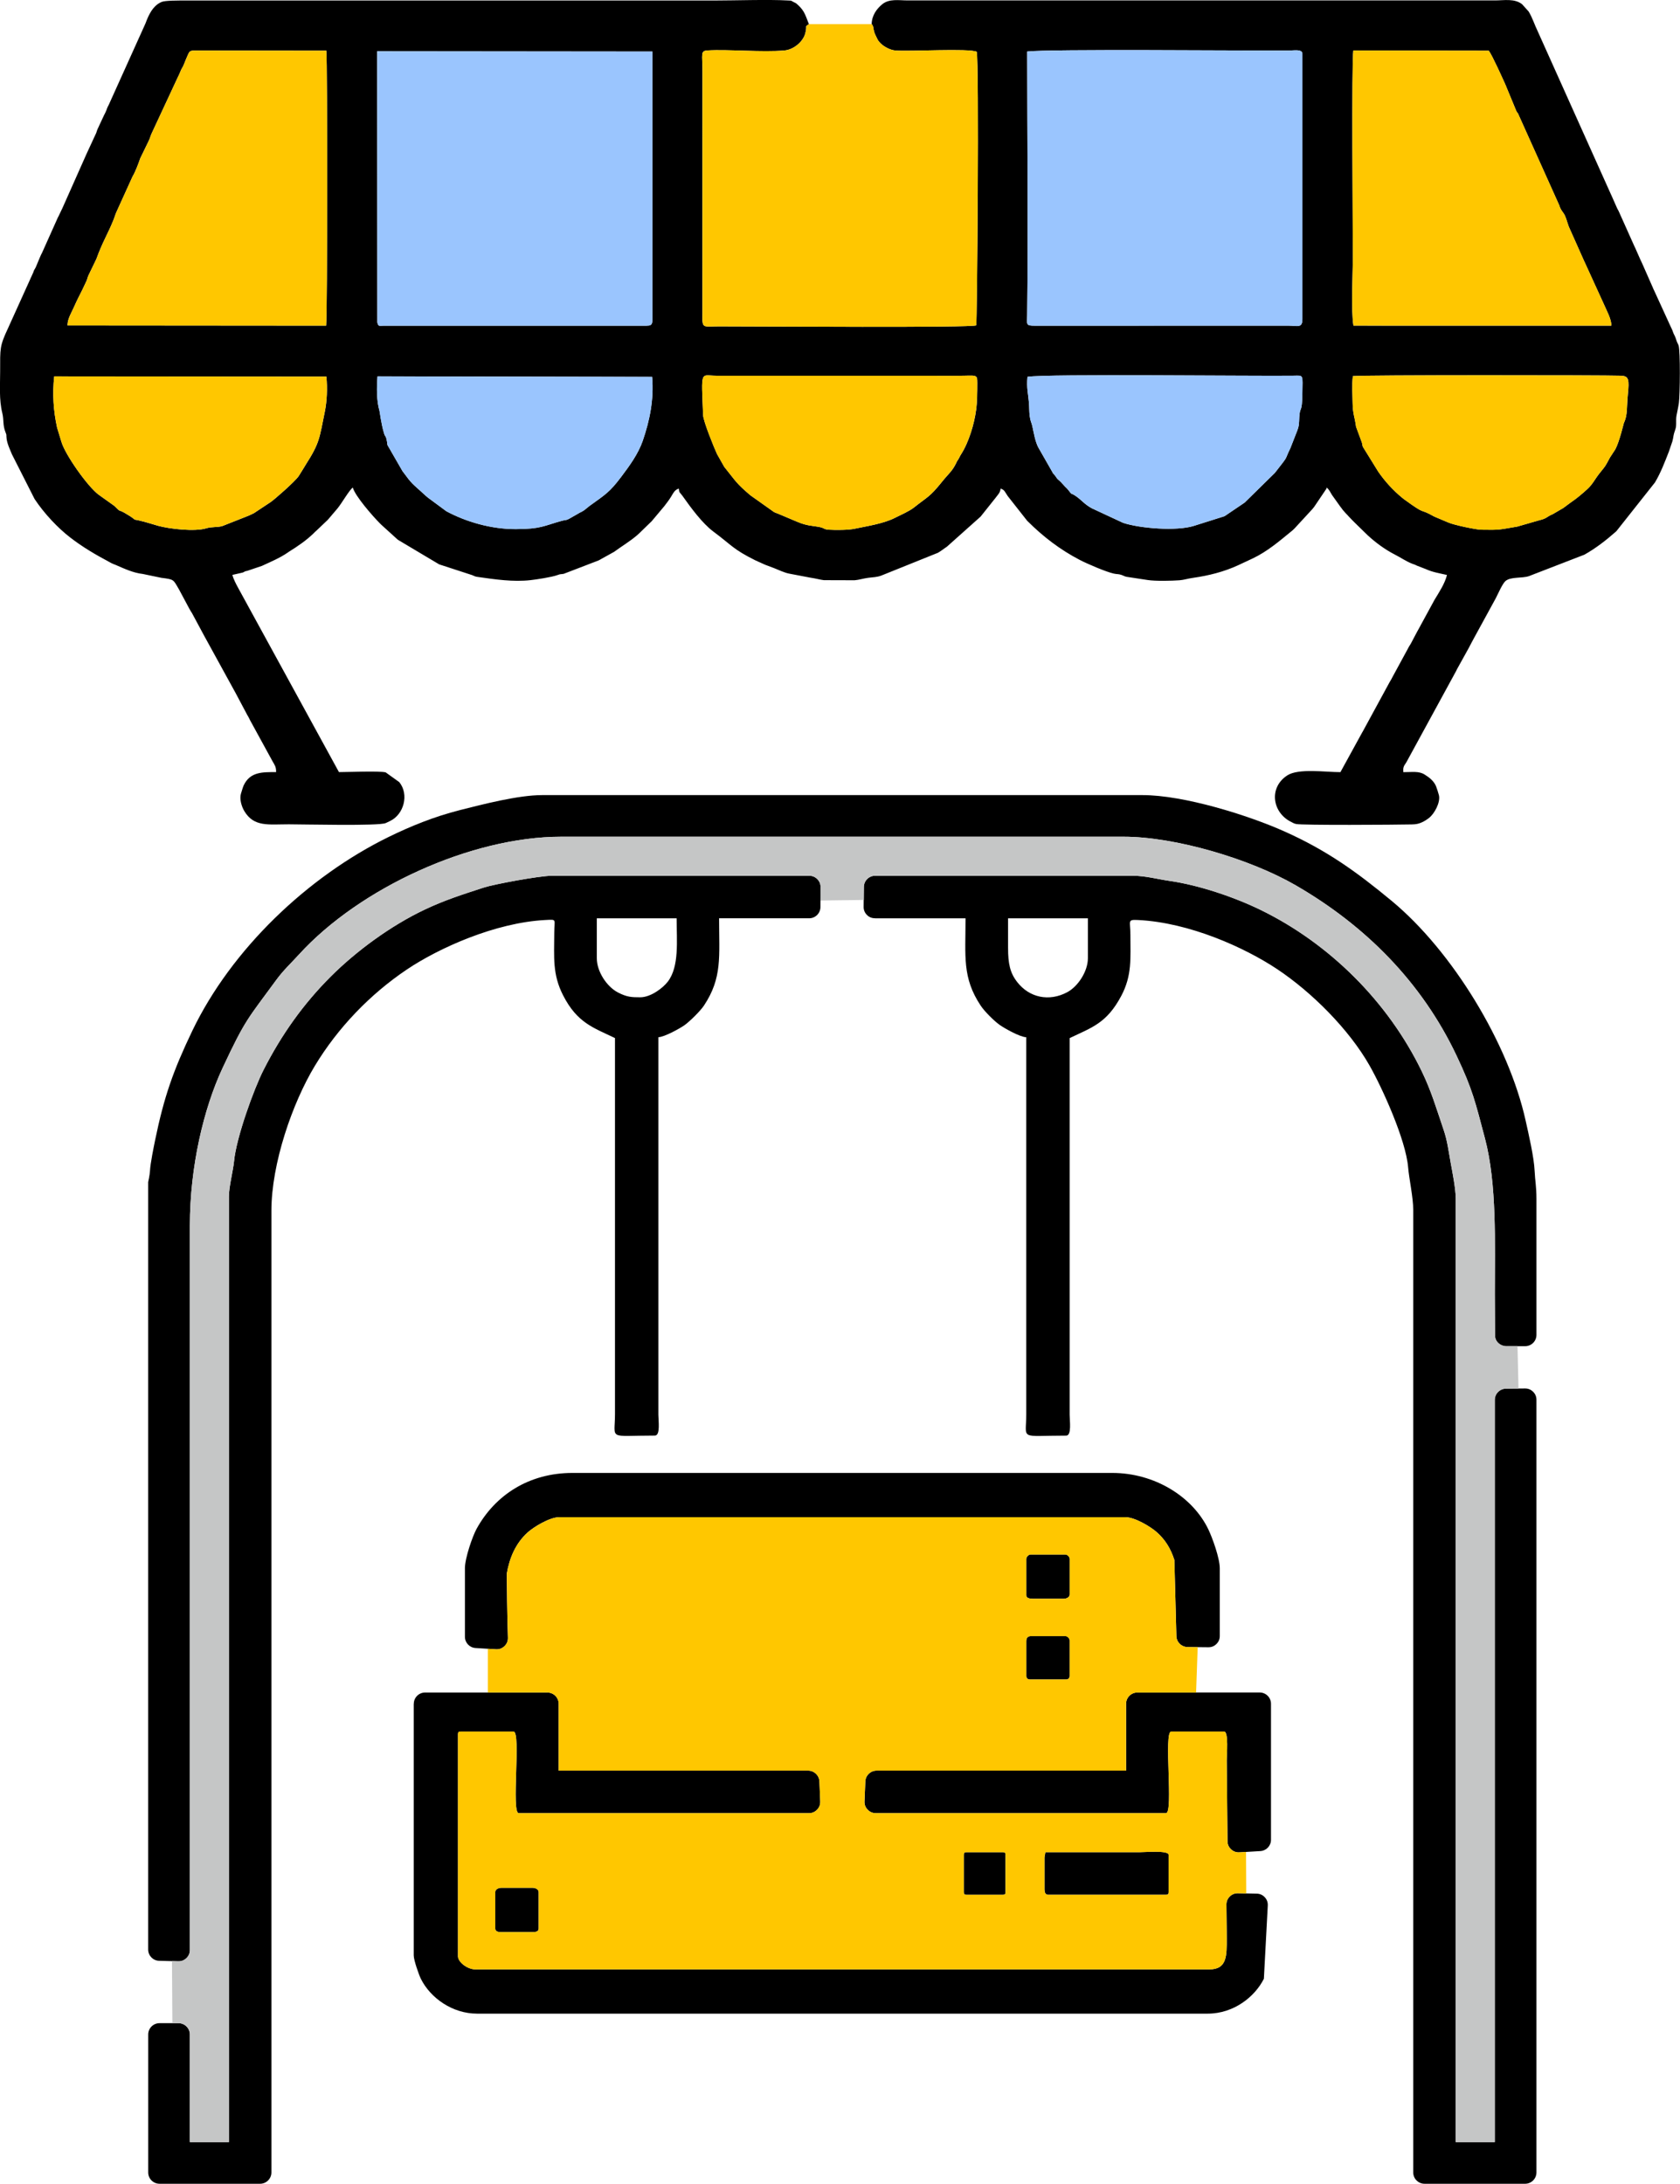
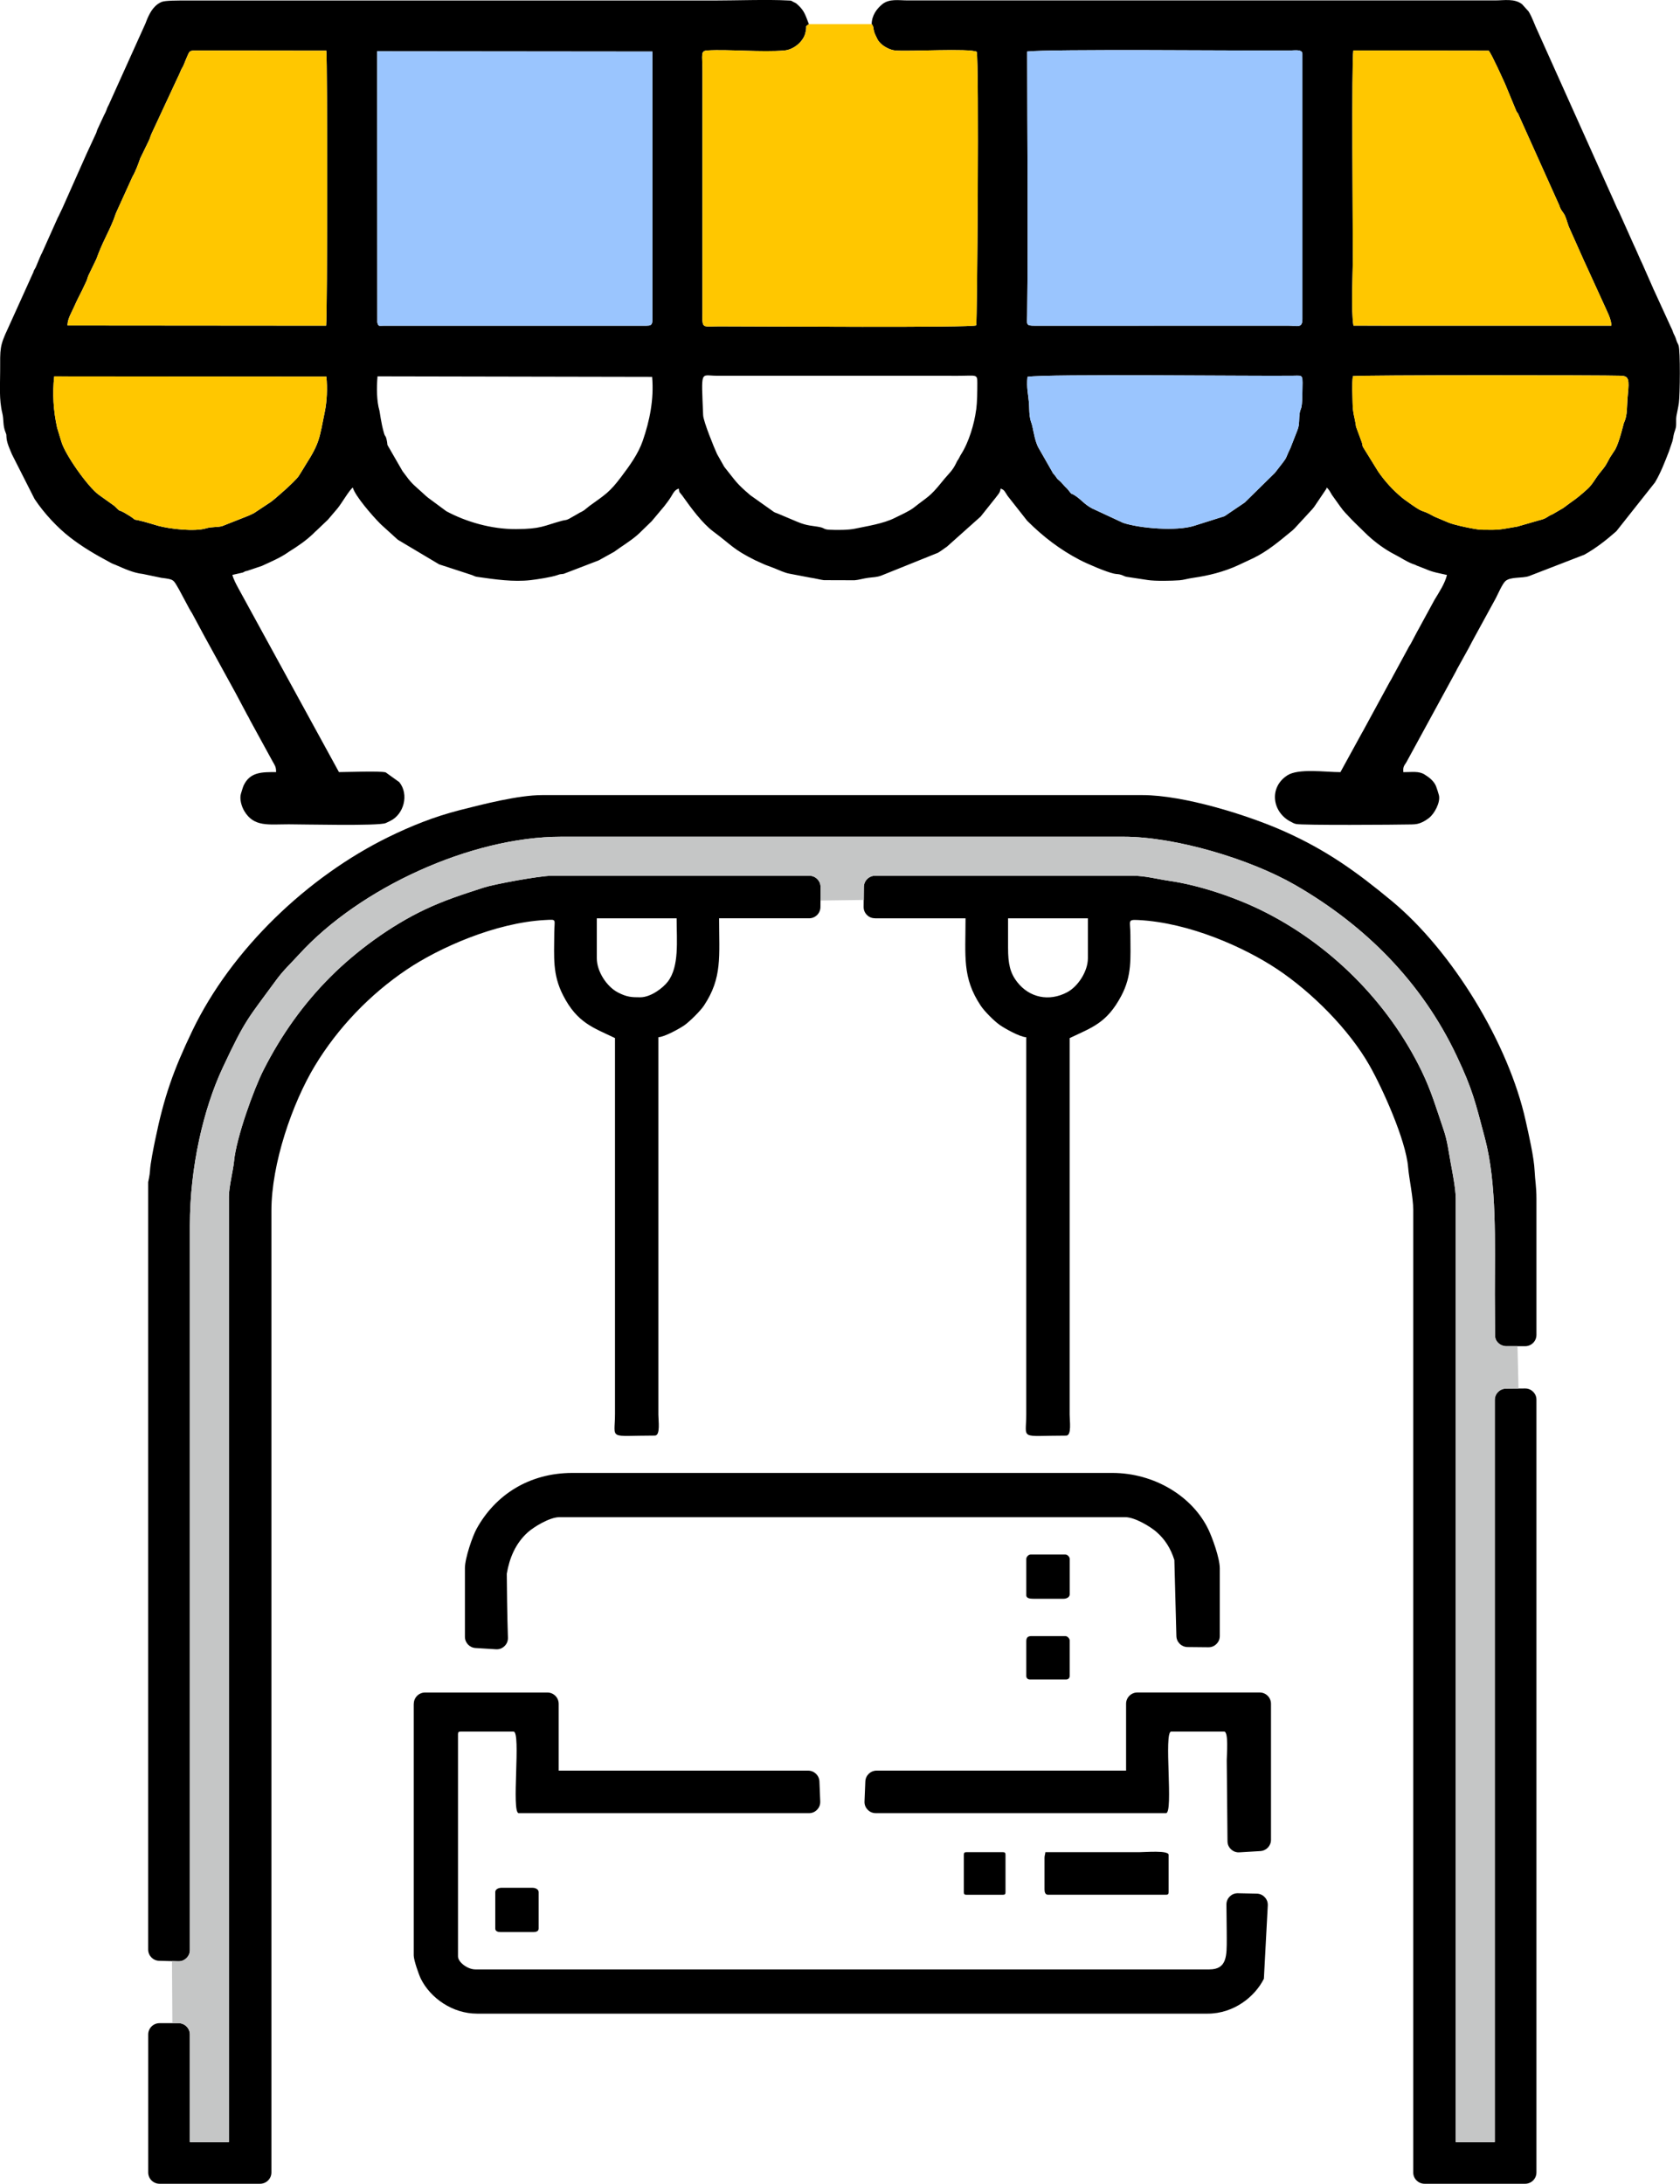
<svg xmlns="http://www.w3.org/2000/svg" xml:space="preserve" width="56.817mm" height="73.832mm" version="1.1" style="shape-rendering:geometricPrecision; text-rendering:geometricPrecision; image-rendering:optimizeQuality; fill-rule:evenodd; clip-rule:evenodd" viewBox="0 0 732.82 952.28">
  <defs>
    <style type="text/css">
   
    .fil0 {fill:black}
    .fil3 {fill:#9AC5FE}
    .fil1 {fill:#C5C6C6}
    .fil2 {fill:#FFC700}
   
  </style>
  </defs>
  <g id="Слой_x0020_1">
    <g id="_2282231161392">
      <g>
        <path class="fil0" d="M439.72 413.32l0 -12.87 34.82 0 0 17.41c0,5.7 -4.29,12.3 -9.02,14.82 -7.93,4.22 -16.53,2.36 -21.81,-4.43 -3.14,-4.03 -3.99,-8.02 -3.99,-14.93zm-19.3 395.51l0 16.28c0,0.87 0.26,1.14 1.14,1.14l15.9 0c0.87,0 1.14,-0.26 1.14,-1.14l0 -16.28c0,-0.87 -0.26,-1.14 -1.14,-1.14l-15.9 0c-0.87,0 -1.14,0.26 -1.14,1.14zm27.25 -93.11l0 15.14c0,0.89 0.63,1.51 1.51,1.51l15.9 0c0.89,0 1.51,-0.63 1.51,-1.51l0 -15.52c0,-0.88 -1.01,-1.89 -1.89,-1.89l-14.76 0c-1.62,0 -2.27,0.65 -2.27,2.27zm0 -35.96l0 15.9c0,1.33 1.68,1.51 3.03,1.51l13.25 0c1.28,0 2.65,-0.67 2.65,-1.89l0 -15.52c0,-0.88 -1.01,-1.89 -1.89,-1.89l-15.14 0c-0.88,0 -1.89,1.01 -1.89,1.89zm-231.63 145.34l0 15.9c0,1.16 1.11,1.51 2.27,1.51l14.38 0c1.16,0 2.27,-0.35 2.27,-1.51l0 -15.9c0,-1.22 -1.37,-1.89 -2.65,-1.89l-13.63 0c-1.28,0 -2.65,0.67 -2.65,1.89zm239.58 -14.76l0 13.63c0,1.16 0.35,2.27 1.51,2.27l51.47 0c0.87,0 1.14,-0.26 1.14,-1.14l0 -16.28c0,-2.01 -10.13,-1.14 -12.49,-1.14l-41.26 0c-0.1,1.18 -0.38,1.35 -0.38,2.65zm35.58 -67.37l0 29.14 -108.82 0c-2.64,0 -4.81,2.08 -4.92,4.72l-0.36 8.71c-0.06,1.39 0.4,2.61 1.37,3.61 0.96,1 2.16,1.51 3.55,1.51l126.59 0c3.37,0 -1.1,-35.58 2.27,-35.58l23.09 0c2.02,0 1.14,10.13 1.14,12.49l0.33 35.32c0.01,1.4 0.54,2.6 1.56,3.55 1.02,0.95 2.26,1.4 3.65,1.31l9.13 -0.55c2.6,-0.16 4.63,-2.3 4.63,-4.91l0 -59.33c0,-2.71 -2.21,-4.92 -4.92,-4.92l-53.37 0c-2.71,0 -4.92,2.21 -4.92,4.92zm-288.4 -59.04l0 29.81c0,2.61 2.02,4.75 4.62,4.91 9.17,0.56 0.26,0.02 8.92,0.55 1.43,0.09 2.69,-0.38 3.72,-1.37 1.03,-1 1.54,-2.24 1.5,-3.68 -0.08,-2.86 -0.34,-8.82 -0.5,-27.9 1.15,-6.76 3.77,-13.2 9.16,-18.05 2.55,-2.29 9.49,-6.61 13.83,-6.61l246.77 0c4.31,0 11.17,4.27 13.63,6.43 3.73,3.27 6.18,7.13 7.81,12.25l0.88 33.17c0.07,2.65 2.22,4.76 4.87,4.79l9.09 0.09c1.36,0.01 2.54,-0.46 3.51,-1.42 0.97,-0.96 1.46,-2.13 1.46,-3.5l0 -29.47c0,-4.61 -3.35,-13.61 -4.97,-16.98 -6.88,-14.36 -23.49,-24.65 -41.96,-24.65l-235.42 0c-19.05,0 -33.78,9.72 -41.84,24.39 -1.75,3.18 -5.09,12.72 -5.09,17.24zm-22.33 59.04l0 109.76c0,2.04 2.28,8.5 3.1,10.15 4.22,8.46 13.83,15.21 24.53,15.21l318.68 0c11.47,0 20.64,-7.43 24.53,-15.21l1.7 -31.94c0.07,-1.38 -0.37,-2.6 -1.31,-3.61 -0.94,-1.01 -2.12,-1.54 -3.5,-1.57l-8.21 -0.17c-1.38,-0.03 -2.58,0.45 -3.56,1.42 -0.98,0.97 -1.47,2.17 -1.46,3.55 0.14,14.01 0.14,11.54 0.14,14.61 0,7.5 0.23,13.63 -7.57,13.63l-320.19 0c-3.46,0 -7.57,-3.2 -7.57,-5.68l0 -96.89c0,-0.87 0.26,-1.14 1.14,-1.14l23.09 0c3.37,0 -1.1,35.58 2.27,35.58l126.59 0c1.39,0 2.59,-0.51 3.55,-1.51 0.96,-1 1.42,-2.22 1.37,-3.61l-0.35 -8.71c-0.11,-2.64 -2.28,-4.72 -4.92,-4.72l-108.82 0 0 -29.14c0,-2.71 -2.21,-4.92 -4.92,-4.92l-53.36 0c-2.71,0 -4.92,2.21 -4.92,4.92zm98.78 -308.08c-3.71,0 -5.77,-0.08 -9.65,-2.08 -4.93,-2.54 -9.27,-9.15 -9.27,-14.95l0 -17.41 34.82 0c0,9.8 1.22,20.94 -3.83,27.59 -2.1,2.76 -7.4,6.85 -12.07,6.85zm-179.4 87.05l0 412.16 -17.03 0 0 -46.93c0,-2.71 -2.21,-4.92 -4.92,-4.92l-8.33 0c-2.71,0 -4.92,2.21 -4.92,4.92l0 60.18c0,2.71 2.21,4.92 4.92,4.92l43.9 0c2.71,0 4.92,-2.21 4.92,-4.92l0 -419.36c0,-20.53 9.1,-46.9 18.94,-63.19 10.07,-16.67 24.13,-31.26 40.12,-42.01 13.91,-9.36 38.59,-20.5 60.56,-21.61 5.12,-0.26 3.78,-0.45 3.76,5.69 -0.03,10.61 -0.85,17.96 3.86,27.17 6.15,12.02 13.16,14.08 22.63,18.63l0 163.88c0,11.62 -3.42,9.46 17.41,9.46 2.48,0 1.51,-6.6 1.51,-9.08l0 -164.64c2.67,-0.06 9.55,-3.91 11.41,-5.24 2.28,-1.63 6.9,-6.17 8.48,-8.55 8.06,-12.15 6.6,-21.37 6.6,-38.06l39.29 0c2.7,0 4.9,-2.19 4.92,-4.89l0.05 -8.71c0.01,-1.36 -0.47,-2.53 -1.43,-3.5 -0.96,-0.96 -2.13,-1.45 -3.49,-1.45l-112.38 0c-5.21,0 -25.09,3.67 -29.66,5.16 -9.71,3.16 -17,5.48 -25.64,9.56 -14.96,7.07 -30.04,18.22 -41.11,29.28 -11.78,11.78 -21.37,25.14 -29.29,40.73 -4.19,8.25 -11.87,29.41 -12.84,39.77 -0.37,3.98 -2.25,11.12 -2.25,15.54zm-30.4 333.11l8.33 0.21c1.38,0.03 2.57,-0.44 3.56,-1.4 0.99,-0.96 1.48,-2.15 1.48,-3.52l0 -315.91c0,-25.67 6.03,-51.06 14.24,-68.64 10.07,-21.55 11.13,-21.59 23.52,-38.55 2.98,-4.08 6.44,-7.29 9.82,-11 26.47,-29.04 75.1,-51.37 114.4,-51.37l245.26 0c22.74,0 55.27,9.73 75.01,21.12 30.51,17.61 55.09,42.28 70.27,74.31 7.11,14.99 8.2,20.33 12.38,36.06 5.28,19.85 4.32,45.93 4.32,67.97l0.11 18.12c0.02,2.6 2.31,4.59 4.91,4.59l8.22 0c2.71,0 4.92,-2.21 4.92,-4.92l0 -59.42c0,-5.29 -0.59,-7.74 -0.79,-12.08 -0.27,-5.98 -2.58,-15.91 -3.9,-21.84 -7.51,-34 -32.15,-74.14 -58.47,-95.94 -15.41,-12.76 -28.46,-22.12 -46.88,-30.33 -15.92,-7.1 -43.83,-15.79 -61.79,-15.79l-261.91 0c-10.36,0 -25.85,4.01 -35.85,6.54 -11.3,2.87 -21.52,7.03 -31.06,11.7 -35.28,17.27 -68.62,48.98 -85.7,84.61 -8.28,17.27 -12.29,28.71 -16.15,47.43 -0.65,3.17 -2.13,10.38 -2.28,13.61 -0.09,1.82 -0.79,4.88 -0.79,4.89l0 334.63c0,2.67 2.13,4.85 4.8,4.92zm312.22 -454.6l39.5 0c0,16.69 -1.5,25.85 6.6,38.06 1.7,2.56 5.78,6.63 8.26,8.4 1.95,1.4 8.88,5.34 11.63,5.4l0 164.26c0,11.62 -3.42,9.46 17.41,9.46 2.48,0 1.51,-6.6 1.51,-9.08l0 -164.26c9.7,-4.66 16.16,-6.45 22.5,-18.38 4.78,-9 4,-16.39 4,-26.66 -0,-6.1 -1.5,-6.7 3.38,-6.46 22.36,1.11 46.46,11.97 60.72,21.47 14.96,9.97 31.19,26.11 40.19,41.93 5.53,9.71 15.87,32.45 16.86,44.45 0.42,5.05 2.23,13.12 2.23,18.58l0 419.73c0,2.71 2.21,4.92 4.92,4.92l43.9 0c2.71,0 4.92,-2.21 4.92,-4.92l0 -336.96c0,-1.36 -0.49,-2.53 -1.46,-3.49 -0.97,-0.96 -2.14,-1.44 -3.51,-1.43l-8.33 0.07c-2.69,0.02 -4.88,2.22 -4.88,4.92l0 323.64 -17.03 0 0 -411.41c0,-4.31 -1.48,-11.68 -2.14,-15.28 -1.02,-5.58 -1.49,-9.87 -3.12,-14.67 -3.26,-9.59 -5.38,-16.94 -9.58,-25.62 -14.65,-30.23 -40.2,-55.71 -70.4,-70.4 -11.36,-5.52 -26.76,-10.78 -39.96,-12.65 -4.57,-0.65 -10.29,-2.19 -15.6,-2.19l-112.46 0c-2.69,0 -4.89,2.18 -4.92,4.87l-0.09 8.7c-0.01,1.36 0.46,2.54 1.42,3.51 0.96,0.97 2.13,1.46 3.5,1.46z" />
        <path class="fil1" d="M75.02 855.19l0.17 27.06 2.7 0c2.71,0 4.92,2.21 4.92,4.92l0 46.93 17.03 0 0 -412.16c0,-4.42 1.87,-11.56 2.25,-15.54 0.97,-10.35 8.65,-31.52 12.84,-39.77 7.92,-15.59 17.51,-28.95 29.29,-40.73 11.07,-11.07 26.15,-22.22 41.11,-29.28 8.64,-4.08 15.93,-6.39 25.64,-9.56 4.57,-1.49 24.45,-5.16 29.66,-5.16l112.38 0c1.36,0 2.53,0.49 3.49,1.45 0.96,0.96 1.44,2.14 1.43,3.5l-0.03 5.84 18.87 -0.25 0.06 -5.68c0.03,-2.69 2.23,-4.87 4.92,-4.87l112.46 0c5.32,0 11.03,1.54 15.6,2.19 13.2,1.87 28.6,7.13 39.96,12.65 30.2,14.69 55.75,40.17 70.4,70.4 4.2,8.68 6.32,16.03 9.58,25.62 1.63,4.79 2.1,9.08 3.12,14.67 0.66,3.59 2.14,10.97 2.14,15.28l0 411.41 17.03 0 0 -323.64c0,-2.7 2.18,-4.9 4.88,-4.92l5.45 -0.05 -0.43 -18.46 -4.88 0c-2.6,0 -4.89,-2 -4.91,-4.59l-0.11 -18.12c0,-22.04 0.96,-48.12 -4.32,-67.97 -4.19,-15.73 -5.28,-21.07 -12.38,-36.06 -15.18,-32.02 -39.77,-56.7 -70.27,-74.31 -19.74,-11.39 -52.27,-21.12 -75.01,-21.12l-245.26 0c-39.3,0 -87.93,22.33 -114.4,51.37 -3.38,3.71 -6.83,6.92 -9.82,11 -12.4,16.96 -13.46,17 -23.52,38.55 -8.22,17.59 -14.24,42.98 -14.24,68.64l0 315.91c0,1.38 -0.5,2.56 -1.48,3.52 -0.99,0.96 -2.18,1.43 -3.56,1.4l-2.75 -0.07z" />
-         <path class="fil2" d="M212.81 738.06l0 -19.07 3.53 0.22c1.43,0.09 2.69,-0.38 3.72,-1.37 1.03,-1 1.54,-2.24 1.5,-3.68 -0.08,-2.86 -0.34,-8.82 -0.5,-27.9 1.15,-6.76 3.77,-13.2 9.16,-18.05 2.55,-2.29 9.49,-6.61 13.83,-6.61l246.77 0c4.31,0 11.17,4.27 13.63,6.43 3.73,3.27 6.18,7.13 7.81,12.25l0.88 33.17c0.07,2.65 2.22,4.76 4.87,4.79l4.42 0.04 -0.69 19.77 -25.63 0c-2.71,0 -4.92,2.21 -4.92,4.92l0 29.14 -108.82 0c-2.64,0 -4.81,2.08 -4.92,4.72l-0.36 8.71c-0.06,1.39 0.4,2.61 1.37,3.61 0.96,1 2.16,1.51 3.55,1.51l126.59 0c3.37,0 -1.1,-35.58 2.27,-35.58l23.09 0c2.02,0 1.14,10.13 1.14,12.49l0.33 35.32c0.01,1.4 0.54,2.6 1.56,3.55 1.02,0.95 2.26,1.4 3.65,1.31l2.88 -0.17 0.09 18.07 -3.63 -0.07c-1.38,-0.03 -2.58,0.45 -3.56,1.42 -0.98,0.97 -1.47,2.17 -1.46,3.55 0.14,14.01 0.14,11.54 0.14,14.61 0,7.5 0.23,13.63 -7.57,13.63l-320.19 0c-3.46,0 -7.57,-3.2 -7.57,-5.68l0 -96.89c0,-0.87 0.26,-1.14 1.14,-1.14l23.09 0c3.37,0 -1.1,35.58 2.27,35.58l126.59 0c1.39,0 2.59,-0.51 3.55,-1.51 0.96,-1 1.42,-2.22 1.37,-3.61l-0.35 -8.71c-0.11,-2.64 -2.28,-4.72 -4.92,-4.72l-108.82 0 0 -29.14c0,-2.71 -2.21,-4.92 -4.92,-4.92l-25.94 0zm207.61 70.78l0 16.28c0,0.87 0.26,1.14 1.14,1.14l15.9 0c0.87,0 1.14,-0.26 1.14,-1.14l0 -16.28c0,-0.87 -0.26,-1.14 -1.14,-1.14l-15.9 0c-0.87,0 -1.14,0.26 -1.14,1.14zm27.25 -93.11l0 15.14c0,0.89 0.63,1.51 1.51,1.51l15.9 0c0.89,0 1.51,-0.63 1.51,-1.51l0 -15.52c0,-0.88 -1.01,-1.89 -1.89,-1.89l-14.76 0c-1.62,0 -2.27,0.65 -2.27,2.27zm0 -35.96l0 15.9c0,1.33 1.68,1.51 3.03,1.51l13.25 0c1.28,0 2.65,-0.67 2.65,-1.89l0 -15.52c0,-0.88 -1.01,-1.89 -1.89,-1.89l-15.14 0c-0.88,0 -1.89,1.01 -1.89,1.89zm-231.63 145.34l0 15.9c0,1.16 1.11,1.51 2.27,1.51l14.38 0c1.16,0 2.27,-0.35 2.27,-1.51l0 -15.9c0,-1.22 -1.37,-1.89 -2.65,-1.89l-13.63 0c-1.28,0 -2.65,0.67 -2.65,1.89zm239.58 -14.76l0 13.63c0,1.16 0.35,2.27 1.51,2.27l51.47 0c0.87,0 1.14,-0.26 1.14,-1.14l0 -16.28c0,-2.01 -10.13,-1.14 -12.49,-1.14l-41.26 0c-0.1,1.18 -0.38,1.35 -0.38,2.65z" />
      </g>
      <path class="fil0" d="M425.79 178.71c-0.78,6.08 -3.17,14.11 -6.56,19.4 -0.61,0.95 -0.39,0.78 -0.97,1.79 -0.95,1.66 -0.28,0.17 -1.03,1.75 -1.86,3.91 -3.18,4.54 -6.38,8.52 -5.39,6.7 -6.14,6.35 -12.16,11.13 -2.08,1.65 -5.97,3.34 -8.4,4.56 -5.05,2.54 -12.19,3.58 -17.5,4.71 -2.66,0.57 -7.88,0.62 -11.1,0.43 -2.52,-0.15 -1.9,-0.71 -4.12,-1.16 -3.17,-0.64 -5.4,-0.44 -9.8,-2.3l-8.15 -3.44c-1.03,-0.46 -1,-0.3 -2.01,-0.83l-10.32 -7.32c-6.32,-5.39 -6.15,-5.91 -11.35,-12.36l-3.17 -5.61c-1.17,-2.5 -5.95,-14.19 -6.06,-16.92 -0.82,-20.19 -1.21,-17.24 5.74,-17.21l105.51 0.02c8,0 8.36,-0.88 8.35,3.18 -0.01,3.86 -0.04,8.16 -0.49,11.66zm-283.43 -14.49c0.53,5.04 0.23,10.85 -0.65,15.19 -2.41,11.83 -2.22,13.66 -8.4,23.31 -0.58,0.9 -0.89,1.54 -1.59,2.61l-1.44 2.31c-1.65,2.38 -10.58,10.23 -12.3,11.36l-7.23 4.79c-0.81,0.42 -2.03,0.96 -2.56,1.19l-11.23 4.43c-2.13,0.62 -4.55,0.23 -7,0.98 -5.07,1.54 -16.1,0.26 -21.07,-1.12 -1.91,-0.53 -4.01,-1.24 -6.18,-1.8 -7.52,-1.96 -0.5,0.77 -8.2,-3.72 -3.24,-1.89 -1.34,0.12 -4.66,-3.16l-6.84 -4.88c-4.69,-3.45 -14.65,-17.46 -16.26,-23.18l-1.84 -6.04c-1.6,-7.3 -2.11,-14.78 -1.26,-22.35l118.72 0.1zm447.75 -0.2c3.44,-0.53 109.65,-0.46 116.94,-0.18 3.45,0.13 3.69,1.55 3.02,8.27 -0.56,5.68 -0,8.67 -1.78,12.51 -0.05,0.11 -1.87,7.92 -3.67,11.3l-2.34 3.58c-2.42,4.51 -1.73,3.32 -4.64,6.99 -1.89,2.38 -2.98,4.77 -5.26,6.82 -5.47,4.91 -5.88,4.69 -10.44,8.19l-4.6 2.69c-2.83,1.17 -2.34,1.83 -6.07,2.72l-9.42 2.71c-8,1.33 -7.3,1.53 -15.73,1.37 -2.25,-0.04 -11.69,-2.01 -14.27,-3.11l-6.22 -2.63c-7.28,-4.11 -2.83,-0.06 -13.04,-7.45l-1.03 -0.81c-4.02,-3.32 -7.57,-7.24 -10.41,-11.4l-6.68 -10.8c-0.36,-1.2 -0.12,-1.19 -0.6,-2.34l-2.34 -6.34c-0.56,-4.22 -1.42,-5.57 -1.5,-10.2 -0.06,-3.59 -0.36,-8.45 0.1,-11.9zm-305.65 0.33c0.86,9.82 -1.09,19.15 -4.08,27.84 -1.99,5.78 -5.81,10.97 -9.38,15.71 -5.11,6.8 -6.97,7.76 -13.84,12.71l-1.53 1.23c-1.73,1.49 -2.25,1.31 -3.76,2.32l-3.77 2.14c-1.39,0.68 -1.37,0.36 -2.92,0.78 -8.23,2.25 -9.01,3.59 -20.13,3.65 -10.81,0.05 -21.84,-3.21 -30.36,-7.8l-7.96 -5.88c-0.8,-0.61 -1.24,-1.06 -1.99,-1.75 -5.15,-4.7 -4.9,-4.05 -8.97,-9.59 -0.06,-0.08 -0.15,-0.19 -0.2,-0.27l-4.6 -7.98c-0.34,-0.57 -0.47,-0.84 -0.85,-1.49 -1.76,-2.98 -0.84,-1.3 -1.45,-4.12 -0.47,-2.19 -0.62,-1.06 -1.19,-3.03 -1.29,-4.43 -1.8,-9.19 -1.96,-9.72 -1.26,-4.24 -1.26,-10.12 -0.85,-14.99l119.81 0.23zm163.72 -0.02c8.18,-1.38 100.19,-0.25 116.17,-0.5 4.39,-0.07 3.84,-0.67 3.73,7.91 -0.12,8.8 -1.04,5.1 -1.33,10.2 -0.15,2.72 -0.02,3.52 -0.89,5.83 -0.04,0.11 -0.09,0.23 -0.13,0.34l-2.86 7.31c-2.93,5.95 -0.23,2.42 -6.79,10.81l-13.16 12.93 -8.78 5.94 -13.5 4.26c-7.36,2.28 -23.16,1.14 -30.77,-1.37l-13.64 -6.35c-3.22,-1.77 -4.34,-3.48 -6.78,-5.19 -2.63,-1.84 -1.54,-0.23 -3.37,-2.64 -0.58,-0.76 -0.84,-0.97 -1.4,-1.49l-1.99 -2.17c-0.62,-0.64 -0.37,-0.29 -1,-0.89 -1.06,-1.01 -0.18,-0.1 -1.2,-1.48l-0.63 -0.8c-2.01,-2.53 0.73,1.12 -0.61,-0.76l-6.4 -11.2c-1.29,-2.53 -1.87,-6.05 -2.56,-9.22 -0.35,-1.6 -0.83,-1.99 -1.14,-4.45 -0.25,-1.97 -0.18,-3.91 -0.34,-5.85 -0.32,-3.84 -1.08,-6.2 -0.63,-11.16zm142.19 -22.35c-1.11,-6.9 -0.26,-22.32 -0.26,-30.2 0,-11.98 -0.59,-84.48 0.21,-89.75l59.09 0.09c1.44,1.87 6.16,12.38 7.16,14.59l4.93 11.91c0.36,0.61 0.39,0.48 0.59,0.75l18.02 40.08c0.57,1.79 0.94,2.17 1.95,3.6 0.99,1.4 1.37,3.39 2.22,5.74l6.88 15.43c0.05,0.1 0.11,0.22 0.16,0.31l8.15 17.83c1.05,2.51 3.58,6.99 3.37,9.66l-112.47 -0.02zm-560.92 -0.07c-0.08,-2.81 1.87,-5.83 2.87,-8.13 1.2,-2.76 2.43,-5.1 3.62,-7.47l1.78 -3.78c0.33,-0.72 0.4,-1.27 0.71,-2.11l3.62 -7.51c2.65,-7.37 4.97,-10.86 7.38,-16.83 0.71,-1.76 0.83,-2.57 1.57,-4.09l6.8 -14.98c0.76,-1.3 1.34,-2.65 1.81,-3.78 0.62,-1.48 1.05,-2.72 1.55,-4.16l3.61 -7.43c0.78,-1.54 0.81,-2.37 1.62,-3.98l11.19 -24.03c0.63,-1.37 0.37,-0.61 0.89,-1.93 0.88,-2.26 1.13,-2.04 1.78,-3.7 0.67,-1.71 0.89,-2.22 1.64,-3.94 0.73,-1.66 0.9,-2.02 3.24,-2.02l57.21 0.07c0.51,5.87 0.48,114.56 -0.09,119.89l-112.8 -0.09zm418.61 -119.44c9.32,-1.14 94.05,-0.35 113.94,-0.42 2.36,-0.01 6.1,-0.77 6.1,1.42l0 115.73c0,4.01 -2.23,2.83 -6.1,2.81l-110.62 0.02c-4.05,0 -3.38,-0.56 -3.33,-4.68 0.46,-37.34 0.01,-77.46 0.01,-114.88zm-280.66 119.56c-2.06,0 -2.34,0.47 -2.81,-1.44l-0.07 -118.23 120.05 0.12 0 112.07c0.01,7.61 0.68,7.51 -4.21,7.48l-112.96 -0zm212.87 -131.52c0.87,1.31 0.48,0.99 0.88,2.7 0.34,1.44 0.43,1.48 1.04,2.78 0.59,1.25 0.7,1.52 1.38,2.33 1.63,1.97 4.76,3.51 6.91,3.7 6.08,0.53 32.36,-1.04 35.55,0.56 1.12,3.95 0.19,118.48 -0.21,119.28 -1.18,1.12 -94.19,0.46 -112.01,0.46 -6.2,0 -7.17,0.8 -7.43,-2.61 -0.06,-0.76 0.01,-2.02 0.01,-2.83l0.01 -105.97c0,-7.31 -0.98,-8.73 2.24,-8.92 9.04,-0.53 23.87,0.86 33.53,0.02 4,-0.35 8.14,-3.78 9.11,-7.54 0.99,-3.84 -0.56,-2.4 1.56,-3.96 -1.41,-3.52 -1.86,-5.73 -4.74,-8.32 -1.14,-1.02 -0.49,-0.59 -1.95,-1.31 -1.57,-0.77 -0.39,-0.55 -2.58,-0.68 -8.27,-0.48 -23.26,0.02 -32.09,0.02l-230.07 0c-3.68,0 -9.44,-0.05 -10.97,0.65 -0.13,0.06 -0.5,0.24 -0.63,0.3 -3.16,1.66 -4.85,5.11 -6.08,8.33 -0.28,0.72 -0.12,0.39 -0.4,1l-15.9 35.23c-0.47,1.04 -0.05,-0.01 -0.47,0.92l-0.28 0.65c-0.04,0.11 -0.08,0.23 -0.12,0.34 -0.04,0.11 -0.08,0.24 -0.12,0.35 -0.42,1.09 -0.47,1.08 -1.04,2.21l-2.07 4.43c-0.56,1.35 -0.5,0.91 -1,2.25 -0.1,0.26 -0.29,0.91 -0.34,1.05l-4.41 9.53c-0.05,0.1 -0.09,0.23 -0.14,0.33l-10.16 22.84c-0.04,0.1 -0.1,0.22 -0.14,0.32 -0.05,0.1 -0.11,0.21 -0.16,0.31l-1.5 3.15c-0.05,0.09 -0.13,0.2 -0.18,0.29l-6.9 15.41c-0.53,1.1 -0.62,1.12 -1.04,2.21l-1.78 4.26c-0.14,0.31 -0.51,0.89 -0.51,0.89 -0.48,0.94 -0.1,0.04 -0.55,1.31l-1.31 2.87c-0.05,0.1 -0.09,0.23 -0.14,0.33l-9.56 21.12c-3.71,7.92 -3.45,8.78 -3.45,18.86 0,6.13 -0.51,12.23 0.93,18.12 0.75,3.06 0.15,5.27 1.39,8.37 0.65,1.62 0.26,0.79 0.49,2.76 0.27,2.36 1.47,4.78 2.35,6.94l9.85 19.43c4.29,6.49 10.26,12.7 15.39,16.68 5.62,4.36 11.24,7.62 17.43,10.92 0.09,0.05 0.2,0.13 0.29,0.17 1.27,0.68 0.95,0.43 2.26,0.99 3.84,1.66 7.69,3.49 11.86,3.95l8.08 1.68c5.59,0.7 5.16,0.75 7.45,4.64 0.05,0.09 0.12,0.2 0.18,0.29l4.54 8.48c0.68,1.25 0.64,1.08 1.22,2.03l5.69 10.58c0.05,0.09 0.12,0.2 0.17,0.29l12.85 23.4c0.05,0.09 0.12,0.21 0.17,0.3l5.16 9.71c0.37,0.68 0.45,0.76 0.68,1.18 0.23,0.43 0.22,0.47 0.46,0.93l0.31 0.62c0.05,0.09 0.12,0.21 0.17,0.29l9.37 17.12c1.12,2.01 1.64,2.45 1.64,4.86 -5.98,0 -11.35,-0.17 -14.16,5.83 -0.34,0.73 -0.94,2.84 -1.16,3.52 -0.74,2.29 0.23,5.65 1.49,7.72 4.21,6.94 10.42,5.7 19.4,5.7 6.18,0 39,0.8 42.23,-0.53l1.89 -0.9c6.01,-2.82 8.42,-11.57 4.03,-16.97l-5.96 -4.27c-3.09,-0.66 -16.23,-0.1 -20.35,-0.1l-43.9 -80.2c-0.91,-1.64 -2.17,-4.05 -2.58,-5.79l4.55 -1.03c1.24,-0.57 0.53,-0.45 2.02,-0.77l6.26 -2.11c3.84,-1.78 7.82,-3.42 11.34,-5.85l0.55 -0.38c3.73,-2.32 7.44,-4.83 10.65,-7.94 0.4,-0.39 0.3,-0.32 0.7,-0.7 0.01,-0.01 0.72,-0.65 0.73,-0.66l4.76 -4.53c0.06,-0.07 0.16,-0.17 0.22,-0.24l4.06 -4.77c1.84,-2.22 5.1,-7.96 6.68,-9.12 0.98,3.68 8.77,12.58 11.81,15.61 0.34,0.34 0.45,0.44 0.7,0.69l7.07 6.41c0.08,0.06 0.19,0.13 0.28,0.19l17.77 10.58c0.11,0.04 0.23,0.08 0.34,0.12l14.02 4.57c1.12,0.41 1.03,0.6 2.45,0.81 7.61,1.09 15.59,2.26 23.12,1.4 2.56,-0.29 9.08,-1.26 11.73,-2.21 1.52,-0.55 1.08,-0.27 2.71,-0.54l15.11 -5.8c0.13,-0.06 0.49,-0.25 0.62,-0.31 0.09,-0.05 0.2,-0.12 0.29,-0.17 0.09,-0.05 0.2,-0.12 0.3,-0.17l5.68 -3.15c3.34,-2.46 6.85,-4.52 9.99,-7.21 0.29,-0.25 0.73,-0.64 0.98,-0.88l5.42 -5.27c0.06,-0.07 0.15,-0.18 0.21,-0.25l5.3 -6.32c1.15,-1.53 1.89,-2.42 2.91,-4.06 0.96,-1.55 1.6,-3.09 3.4,-3.57 0.16,1.97 0.41,1.51 1.55,3.1 3.67,5.17 8.65,12.02 13.59,15.69 8.05,5.99 8.56,7.68 18.21,12.47l4.16 1.88c0.1,0.04 0.23,0.09 0.33,0.13l3.71 1.4c2.04,0.78 4.51,2.05 6.85,2.45l8.98 1.71c2.36,0.34 4.19,0.89 5.89,1.09l13.41 0.04c1.9,-0.15 3.48,-0.72 5.91,-1.06 2.22,-0.32 3.67,-0.18 5.92,-1.05l24.53 -9.87c0.73,-0.44 1.23,-0.76 1.97,-1.29l0.8 -0.59c0.49,-0.35 0.58,-0.38 1.11,-0.75l14.73 -13.15 6.39 -8.02c1.06,-1.46 2.17,-2.36 2.32,-4.18 1.75,0.47 1.99,1.64 2.99,3.06 0.06,0.08 0.14,0.19 0.19,0.27l8.39 10.66c0.07,0.07 0.17,0.16 0.23,0.23 6.77,6.75 14.18,12.42 22.67,16.84 3.37,1.76 11.6,5.28 14.92,6 1.51,0.33 1.87,0.11 3.19,0.53 1.17,0.37 1.36,0.67 2.38,0.87l9.28 1.41c3.3,0.5 10.4,0.36 13.82,0.1 1.9,-0.15 3.48,-0.72 5.91,-1.06 6.8,-0.97 13.4,-2.62 19.62,-5.48l6.65 -3.11c6.08,-2.94 11.24,-7.29 16.37,-11.52 0.54,-0.44 0.28,-0.19 0.77,-0.63 0.07,-0.06 0.17,-0.16 0.24,-0.22l0.47 -0.46c0.07,-0.07 0.16,-0.17 0.23,-0.23l7.58 -8.22c0.26,-0.29 0.65,-0.76 0.84,-1.02l4.87 -7.21c0.69,-1.23 0.13,0.51 0.6,-1.26 1.18,0.87 1.55,1.97 2.35,3.23l3.68 5.15c0.06,0.08 0.15,0.18 0.21,0.26 0.06,0.08 0.14,0.18 0.2,0.26 0.14,0.19 0.45,0.63 0.59,0.81l1.3 1.49c0.38,0.39 0.32,0.3 0.69,0.7 0.3,0.31 0.4,0.44 0.66,0.73 0.99,1.09 1.71,1.76 2.75,2.82l5.41 5.28c3.55,3.28 7.63,6.29 11.96,8.5 2.62,1.34 4.77,2.88 7.6,4.01 0.49,0.2 0.58,0.18 1.03,0.36 1.07,0.43 -0.15,-0.08 0.95,0.44l4.02 1.56c2.87,1.32 5.95,1.78 9.1,2.51 -0.84,3.61 -3.48,7.63 -5.43,10.84l-5.9 10.83c-0.05,0.09 -0.11,0.21 -0.16,0.31l-1.32 2.4c-0.05,0.09 -0.12,0.21 -0.17,0.29l-2.57 4.87c-0.07,0.12 -0.26,0.48 -0.33,0.6l-0.36 0.57c-0.05,0.09 -0.13,0.2 -0.18,0.29 -0.05,0.09 -0.12,0.2 -0.18,0.29 -0.16,0.27 -0.35,0.66 -0.48,0.91l-6.55 12.05c-0.32,0.57 -0.32,0.63 -0.64,1.21l-0.51 0.88c-0.05,0.09 -0.13,0.19 -0.18,0.28l-11.79 21.67c-0.05,0.09 -0.12,0.2 -0.18,0.29l-9.55 17.4c-6.62,0 -18.34,-1.75 -23.2,1.43 -8.24,5.38 -6.49,16.37 1.88,20.36 0.65,0.31 0.93,0.58 1.97,0.82 2.65,0.61 43.35,0.35 50.51,0.19 1.84,-0.04 2.91,-0.27 4.26,-0.86 1.28,-0.56 2.23,-1.21 3.18,-1.93 2.37,-1.8 5.12,-6.82 4.37,-9.95 -0.19,-0.79 -0.94,-3.12 -1.25,-3.9 -0.92,-2.27 -3,-3.9 -5.06,-5.16 -2.53,-1.54 -5.39,-0.99 -9.23,-0.99 0,-1.17 -0.14,-1.5 0.25,-2.54 0.12,-0.33 0.42,-0.73 0.51,-0.88l0.55 -0.85c0.05,-0.09 0.12,-0.21 0.17,-0.3l21.49 -39.4c0.24,-0.46 0.22,-0.48 0.46,-0.94l5.14 -9.27c0.9,-1.64 1.34,-2.67 2.25,-4.25l9.53 -17.43c0.9,-1.73 2.83,-6.22 4.18,-7.44 2.23,-2.03 7.36,-1.14 10.34,-2.21l24.13 -9.33c5.01,-2.8 9.66,-6.44 13.94,-10.23l16.84 -21.27c2.54,-4.26 4.3,-8.93 6.07,-13.45l1.54 -4.51c0.66,-2.5 0.15,-1.98 1.29,-5.22 0.65,-1.85 0.1,-3.86 0.5,-6.01 0.35,-1.88 0.71,-3.3 1.03,-5.48 0.48,-3.34 0.69,-22.66 -0.13,-25.06 -0.3,-0.88 -0.46,-0.85 -0.85,-1.94 -0.51,-1.39 -0.27,-1.06 -0.89,-2.37 -0.08,-0.17 -0.34,-0.64 -0.46,-0.93 -0.26,-0.61 -0.25,-0.74 -0.5,-1.36 -0.08,-0.19 -0.32,-0.73 -0.43,-0.96 -0.05,-0.1 -0.11,-0.21 -0.16,-0.31l-7.45 -16.26c-0.46,-0.97 -0.05,-0.01 -0.43,-0.96l-4.55 -10.32c-0.45,-1.1 -0.52,-1.03 -0.89,-1.9l-2.42 -5.48c-0.05,-0.1 -0.11,-0.21 -0.16,-0.31 -0.05,-0.1 -0.11,-0.21 -0.15,-0.31l-6.76 -15.09c-0.51,-1.07 -0.39,-0.64 -0.65,-1.21l-2.57 -5.8c-0.05,-0.1 -0.11,-0.21 -0.15,-0.31l-31.98 -71.2c-1.41,-2.88 -2.27,-5.84 -3.95,-8.6l-2.86 -3.18c-3.31,-2.6 -7.83,-1.66 -11.82,-1.66l-256.09 0c-4.02,0 -8.16,-0.87 -11.28,1.74 -2.24,1.87 -4.44,4.69 -4.53,8.54z" />
      <path class="fil2" d="M380.28 10.51l-27.42 0c-2.12,1.56 -0.57,0.12 -1.56,3.96 -0.97,3.76 -5.1,7.19 -9.11,7.54 -9.66,0.84 -24.5,-0.55 -33.53,-0.02 -3.22,0.19 -2.24,1.61 -2.24,8.92l-0.01 105.97c-0.01,0.81 -0.07,2.07 -0.01,2.83 0.25,3.41 1.23,2.61 7.43,2.61 17.82,-0.01 110.83,0.66 112.01,-0.46 0.4,-0.8 1.33,-115.33 0.21,-119.28 -3.18,-1.6 -29.46,-0.03 -35.55,-0.56 -2.15,-0.19 -5.28,-1.73 -6.91,-3.7 -0.67,-0.82 -0.79,-1.09 -1.38,-2.33 -0.61,-1.3 -0.7,-1.33 -1.04,-2.78 -0.4,-1.7 -0.02,-1.39 -0.88,-2.7z" />
      <path class="fil3" d="M448.07 22.47c0,37.43 0.45,77.55 -0.01,114.88 -0.05,4.12 -0.72,4.68 3.33,4.68l110.62 -0.02c3.88,0.01 6.1,1.2 6.1,-2.81l0 -115.73c0,-2.19 -3.74,-1.43 -6.1,-1.42 -19.89,0.06 -104.62,-0.72 -113.94,0.42z" />
      <path class="fil3" d="M167.41 142.03l112.96 0c4.89,0.03 4.22,0.14 4.21,-7.48l0 -112.07 -120.05 -0.12 0.07 118.23c0.47,1.9 0.74,1.44 2.81,1.44z" />
      <path class="fil2" d="M29.46 141.91l112.8 0.09c0.57,-5.33 0.6,-114.02 0.09,-119.89l-57.21 -0.07c-2.34,0 -2.52,0.36 -3.24,2.02 -0.75,1.72 -0.97,2.23 -1.64,3.94 -0.64,1.66 -0.89,1.43 -1.78,3.7 -0.52,1.33 -0.26,0.56 -0.89,1.93l-11.19 24.03c-0.81,1.61 -0.84,2.44 -1.62,3.98l-3.61 7.43c-0.5,1.44 -0.94,2.68 -1.55,4.16 -0.47,1.12 -1.04,2.48 -1.81,3.78l-6.8 14.98c-0.74,1.52 -0.86,2.33 -1.57,4.09 -2.41,5.97 -4.73,9.46 -7.38,16.83l-3.62 7.51c-0.31,0.84 -0.39,1.39 -0.71,2.11l-1.78 3.78c-1.19,2.37 -2.42,4.71 -3.62,7.47 -1,2.3 -2.95,5.32 -2.87,8.13z" />
      <path class="fil2" d="M590.38 141.98l112.47 0.02c0.22,-2.67 -2.32,-7.14 -3.37,-9.66l-8.15 -17.83c-0.05,-0.09 -0.11,-0.21 -0.16,-0.31l-6.88 -15.43c-0.86,-2.35 -1.23,-4.33 -2.22,-5.74 -1.01,-1.43 -1.37,-1.81 -1.95,-3.6l-18.02 -40.08c-0.21,-0.27 -0.23,-0.14 -0.59,-0.75l-4.93 -11.91c-1,-2.21 -5.72,-12.72 -7.16,-14.59l-59.09 -0.09c-0.8,5.26 -0.21,77.77 -0.21,89.75 0,7.88 -0.85,23.3 0.26,30.2z" />
      <path class="fil2" d="M590.11 164.03c-0.46,3.45 -0.16,8.31 -0.1,11.9 0.08,4.62 0.95,5.97 1.5,10.2l2.34 6.34c0.47,1.15 0.24,1.14 0.6,2.34l6.68 10.8c2.84,4.16 6.39,8.08 10.41,11.4l1.03 0.81c10.2,7.39 5.76,3.35 13.04,7.45l6.22 2.63c2.59,1.1 12.02,3.07 14.27,3.11 8.43,0.16 7.73,-0.04 15.73,-1.37l9.42 -2.71c3.73,-0.89 3.24,-1.55 6.07,-2.72l4.6 -2.69c4.56,-3.51 4.97,-3.28 10.44,-8.19 2.28,-2.05 3.37,-4.44 5.26,-6.82 2.91,-3.67 2.22,-2.48 4.64,-6.99l2.34 -3.58c1.8,-3.38 3.62,-11.2 3.67,-11.3 1.78,-3.84 1.22,-6.83 1.78,-12.51 0.67,-6.72 0.43,-8.13 -3.02,-8.27 -7.29,-0.28 -113.5,-0.35 -116.94,0.18z" />
      <path class="fil3" d="M556.09 206.23c6.56,-8.4 3.86,-4.86 6.79,-10.81l2.86 -7.31c0.04,-0.11 0.09,-0.23 0.13,-0.34 0.87,-2.32 0.74,-3.11 0.89,-5.83 0.28,-5.1 1.21,-1.4 1.33,-10.2 0.11,-8.57 0.66,-7.97 -3.73,-7.91 -15.98,0.25 -107.99,-0.88 -116.17,0.5 -0.45,4.96 0.31,7.32 0.63,11.16 0.17,1.95 0.1,3.88 0.34,5.85 0.31,2.45 0.79,2.85 1.14,4.45 0.69,3.18 1.27,6.69 2.56,9.22l6.4 11.2c1.34,1.88 -1.4,-1.78 0.61,0.76l0.63 0.8c1.03,1.39 0.15,0.48 1.2,1.48 0.62,0.6 0.38,0.25 1,0.89l1.99 2.17c0.56,0.51 0.82,0.73 1.4,1.49 1.84,2.41 0.75,0.8 3.37,2.64 2.44,1.71 3.56,3.41 6.78,5.19l13.64 6.35c7.61,2.51 23.41,3.65 30.77,1.37l13.5 -4.26 8.78 -5.94 13.16 -12.93z" />
-       <path class="fil2" d="M425.79 178.71c0.45,-3.5 0.48,-7.8 0.49,-11.66 0.01,-4.06 -0.35,-3.18 -8.35,-3.18l-105.51 -0.02c-6.94,-0.03 -6.55,-2.97 -5.74,17.21 0.11,2.73 4.89,14.42 6.06,16.92l3.17 5.61c5.2,6.44 5.04,6.96 11.35,12.36l10.32 7.32c1.01,0.53 0.98,0.37 2.01,0.83l8.15 3.44c4.4,1.86 6.63,1.66 9.8,2.3 2.22,0.45 1.6,1.01 4.12,1.16 3.22,0.19 8.44,0.14 11.1,-0.43 5.31,-1.13 12.45,-2.17 17.5,-4.71 2.43,-1.22 6.33,-2.91 8.4,-4.56 6.02,-4.78 6.77,-4.43 12.16,-11.13 3.2,-3.98 4.52,-4.61 6.38,-8.52 0.75,-1.58 0.08,-0.08 1.03,-1.75 0.58,-1.01 0.36,-0.84 0.97,-1.79 3.39,-5.29 5.78,-13.32 6.56,-19.4z" />
      <path class="fil2" d="M142.36 164.22l-118.72 -0.1c-0.85,7.57 -0.34,15.05 1.26,22.35l1.84 6.04c1.6,5.72 11.56,19.73 16.26,23.18l6.84 4.88c3.32,3.28 1.43,1.28 4.66,3.16 7.7,4.49 0.68,1.76 8.2,3.72 2.18,0.57 4.27,1.27 6.18,1.8 4.97,1.38 16,2.66 21.07,1.12 2.45,-0.75 4.87,-0.35 7,-0.98l11.23 -4.43c0.53,-0.23 1.75,-0.77 2.56,-1.19l7.23 -4.79c1.72,-1.14 10.65,-8.98 12.3,-11.36l1.44 -2.31c0.7,-1.06 1.02,-1.7 1.59,-2.61 6.17,-9.65 5.99,-11.48 8.4,-23.31 0.88,-4.33 1.18,-10.15 0.65,-15.19z" />
-       <path class="fil3" d="M284.47 164.35l-119.81 -0.23c-0.41,4.88 -0.4,10.76 0.85,14.99 0.16,0.53 0.67,5.29 1.96,9.72 0.57,1.97 0.72,0.84 1.19,3.03 0.61,2.82 -0.31,1.14 1.45,4.12 0.38,0.65 0.52,0.92 0.85,1.49l4.6 7.98c0.06,0.08 0.14,0.19 0.2,0.27 4.07,5.54 3.82,4.9 8.97,9.59 0.75,0.68 1.19,1.13 1.99,1.75l7.96 5.88c8.52,4.58 19.55,7.85 30.36,7.8 11.12,-0.06 11.9,-1.4 20.13,-3.65 1.55,-0.43 1.54,-0.1 2.92,-0.78l3.77 -2.14c1.52,-1 2.04,-0.82 3.76,-2.32l1.53 -1.23c6.87,-4.95 8.73,-5.91 13.84,-12.71 3.56,-4.74 7.38,-9.93 9.38,-15.71 2.99,-8.69 4.95,-18.03 4.08,-27.84z" />
    </g>
  </g>
</svg>